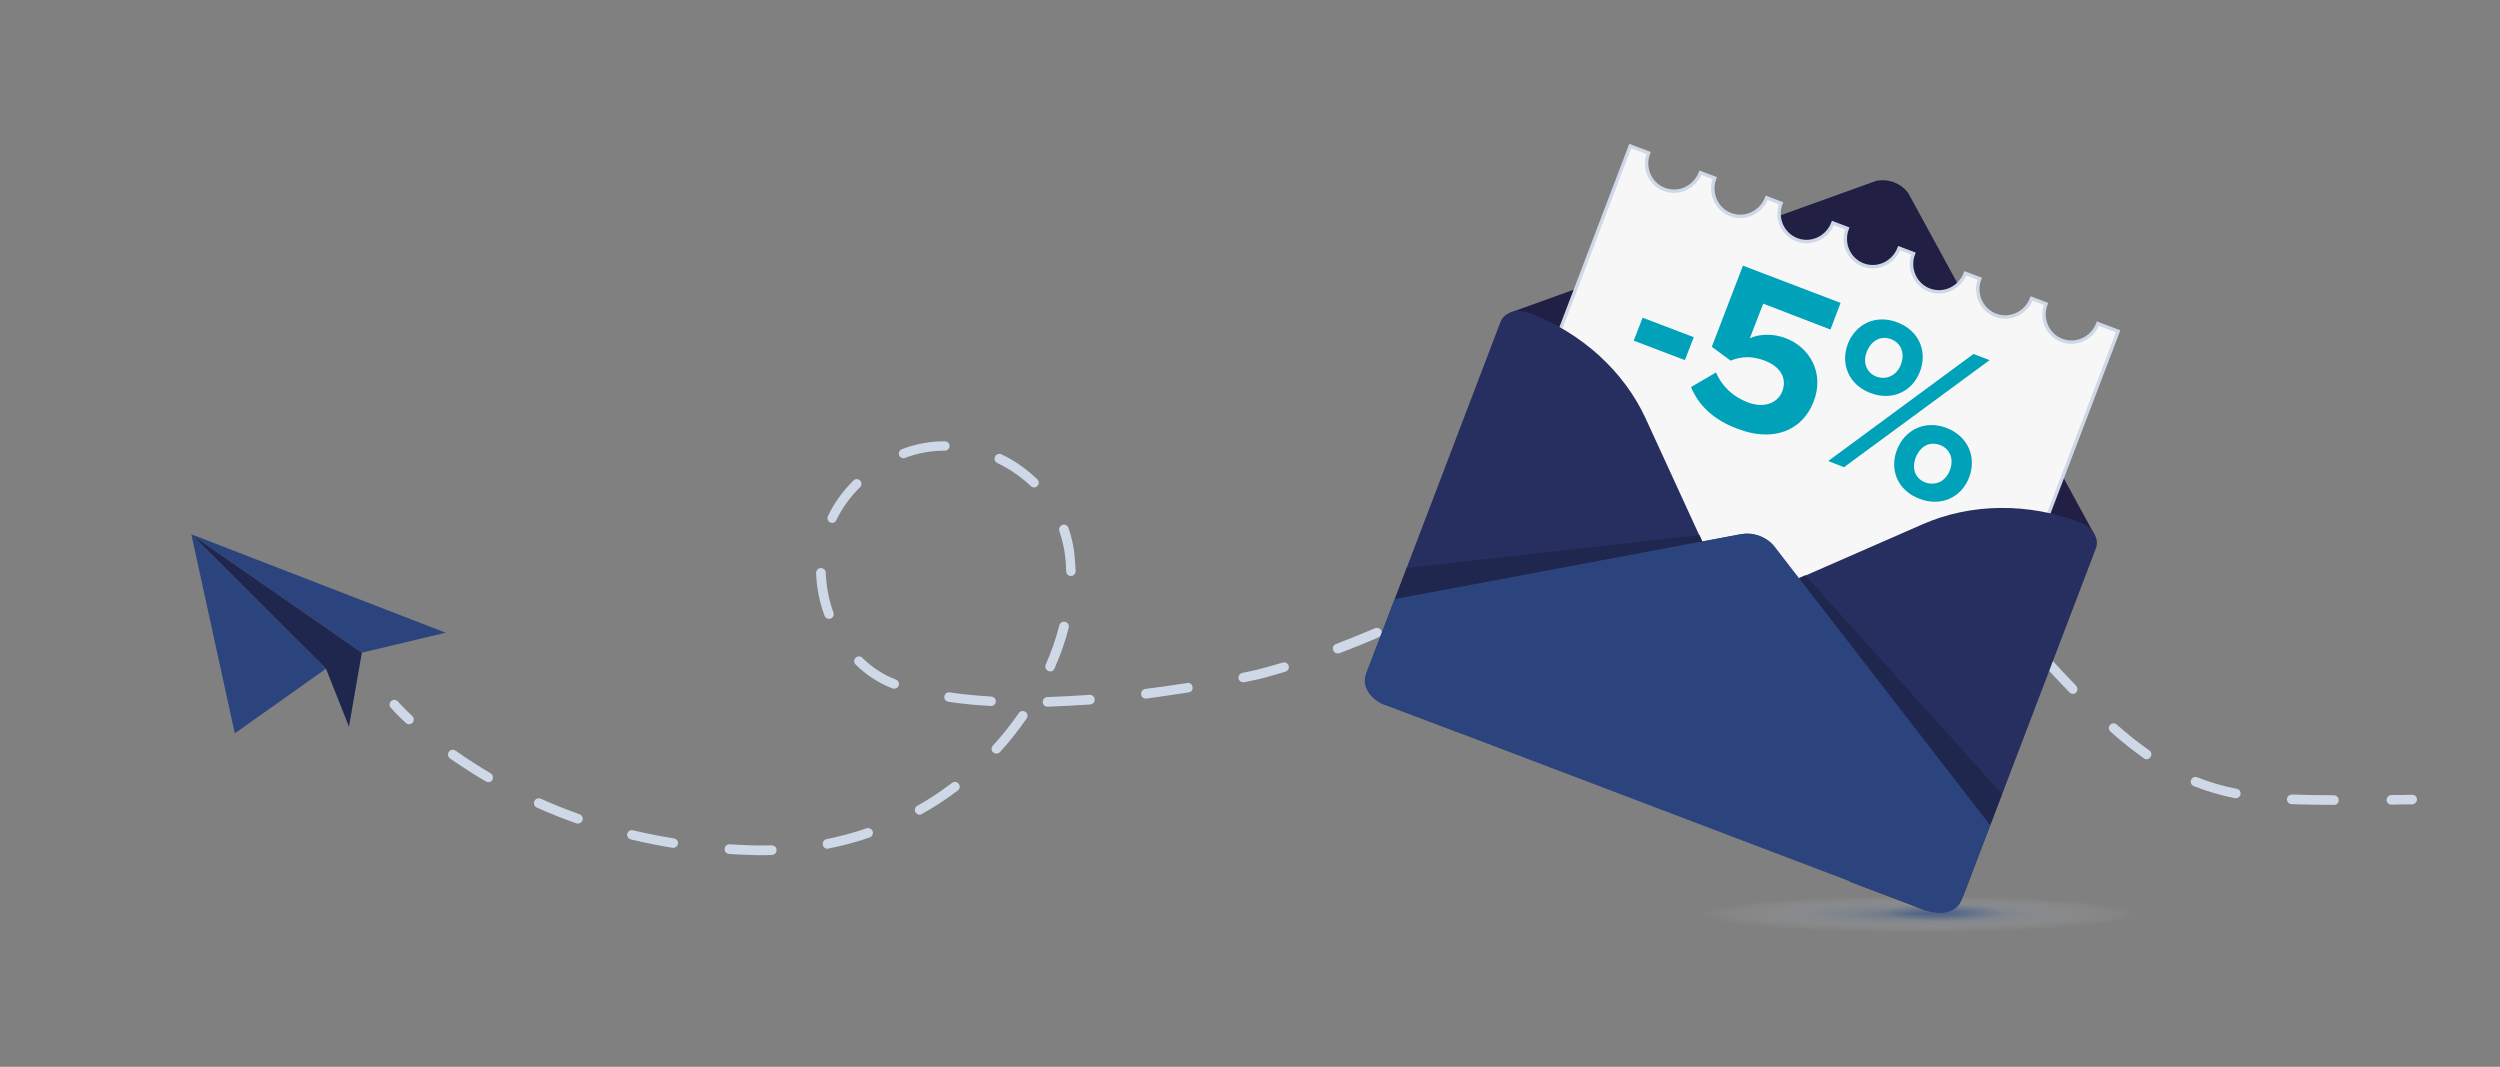
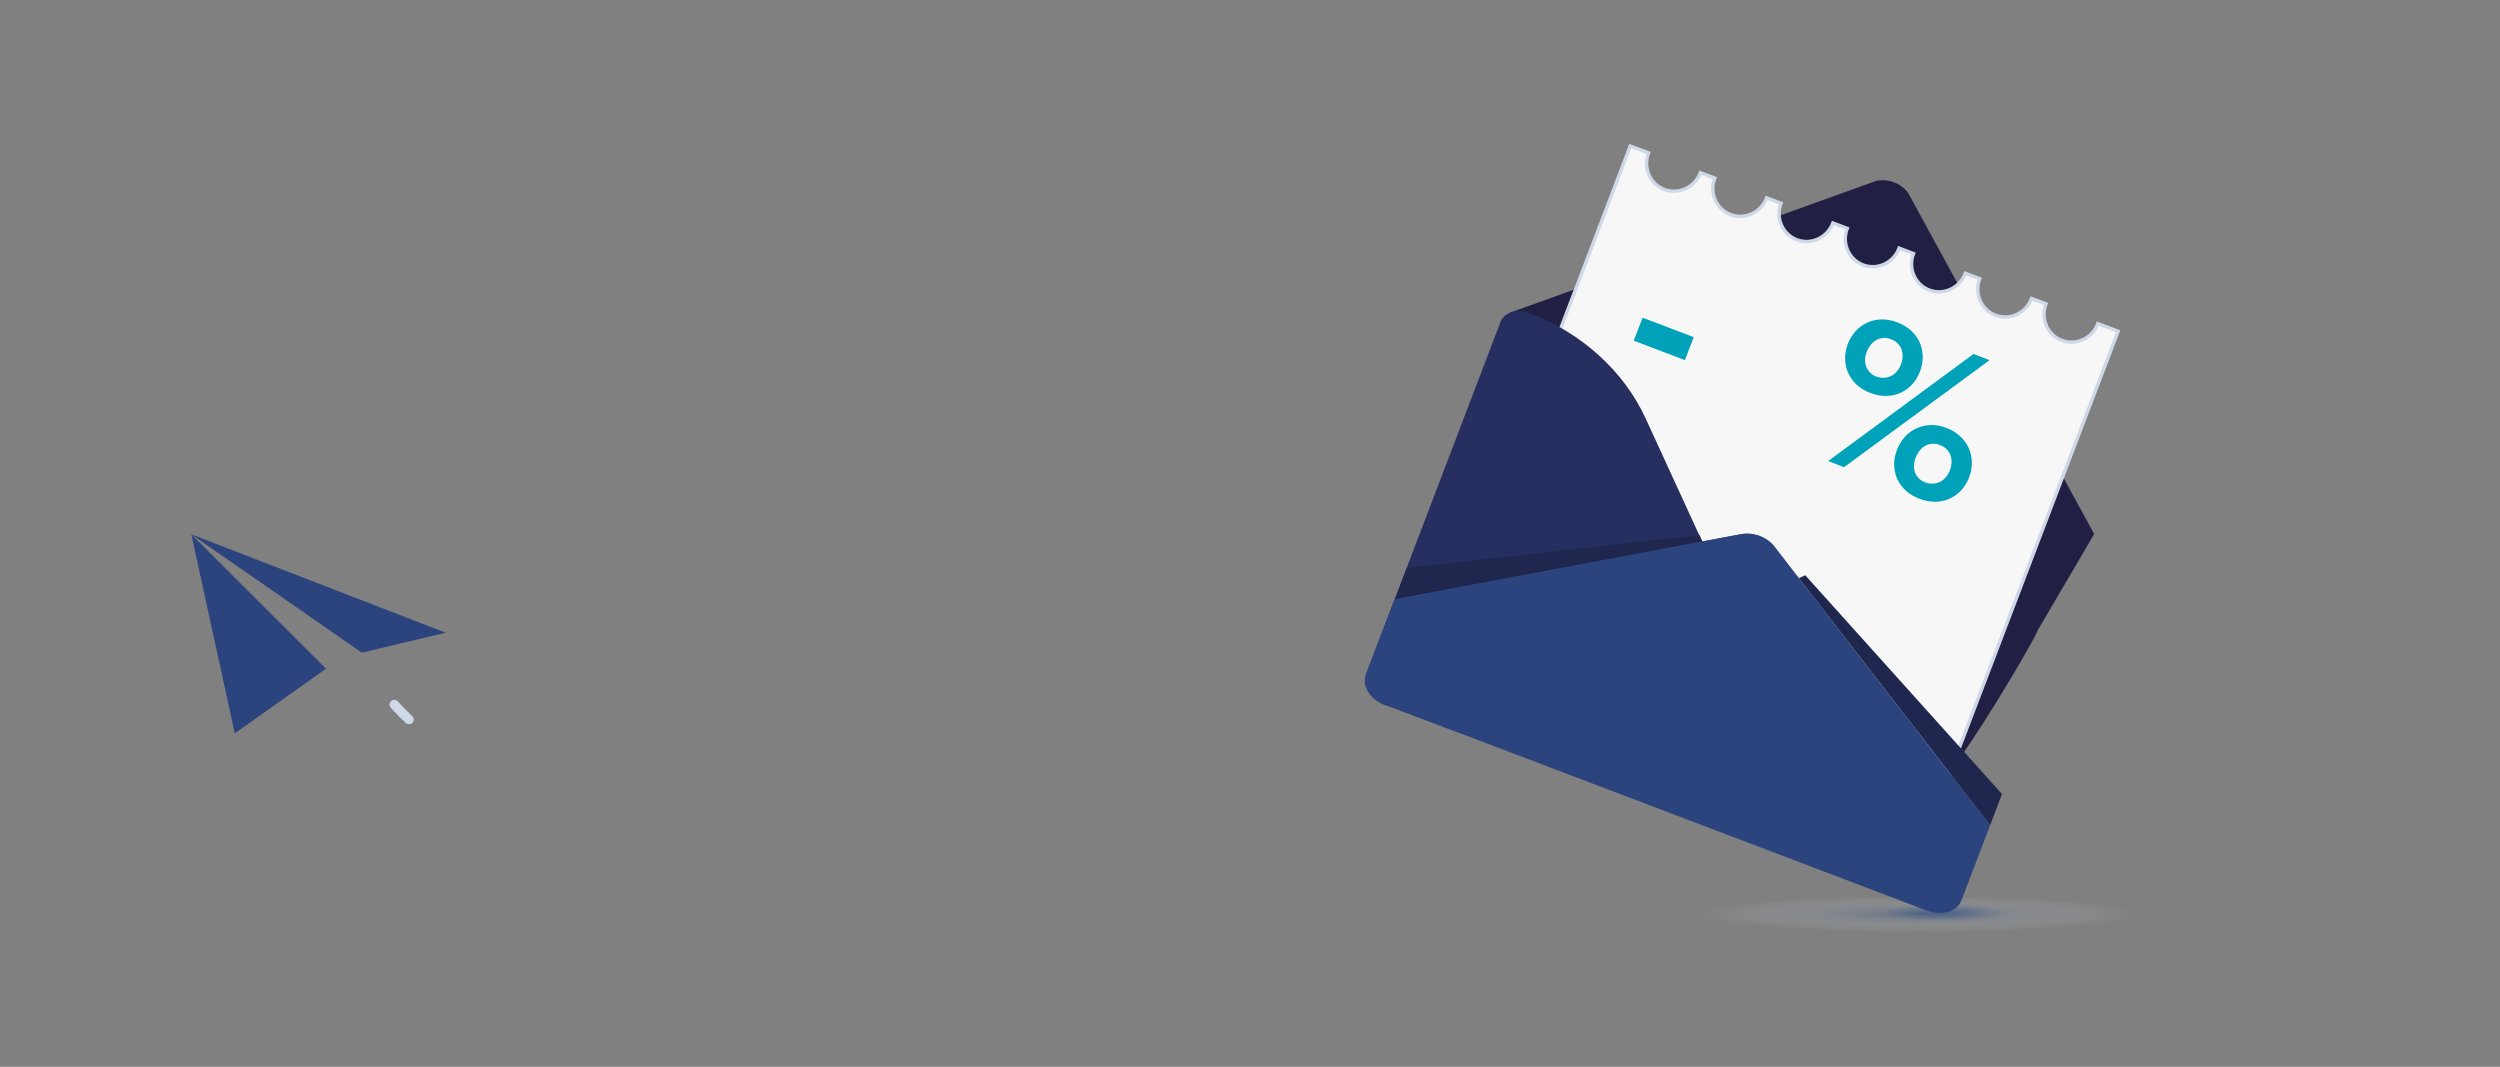
<svg xmlns="http://www.w3.org/2000/svg" xmlns:ns1="http://sodipodi.sourceforge.net/DTD/sodipodi-0.dtd" xmlns:ns2="http://www.inkscape.org/namespaces/inkscape" viewBox="0 0 621 265" fill="none" version="1.1" id="svg29" ns1:docname="newsletter_.svg" ns2:version="1.3.1 (91b66b0783, 2023-11-16)">
  <rect x="0" y="0" width="621" height="265" fill="#808080" stroke="none" />
  <ns1:namedview id="namedview29" pagecolor="#ffffff" bordercolor="#000000" borderopacity="0.25" ns2:showpageshadow="2" ns2:pageopacity="0.0" ns2:pagecheckerboard="0" ns2:deskcolor="#d1d1d1" ns2:zoom="2.020934" ns2:cx="310.5" ns2:cy="132.36454" ns2:window-width="1920" ns2:window-height="1017" ns2:window-x="-8" ns2:window-y="-8" ns2:window-maximized="1" ns2:current-layer="svg29" />
  <g clip-path="url(#clip0_6489_36317)" id="g21">
    <path d="M476.663 232.833C519.318 232.833 553.896 230.254 553.896 227.073C553.896 223.892 519.318 221.313 476.663 221.313C434.008 221.313 399.429 223.892 399.429 227.073C399.429 230.254 434.008 232.833 476.663 232.833Z" fill="url(#paint2_radial_6489_36317)" id="path3" />
    <path d="M482.741 229.462C494.642 229.462 504.29 228.2 504.29 226.644C504.29 225.087 494.642 223.825 482.741 223.825C470.839 223.825 461.191 225.087 461.191 226.644C461.191 228.2 470.839 229.462 482.741 229.462Z" fill="url(#paint3_radial_6489_36317)" id="path4" />
    <path d="M47.519 132.715L58.324 182.161L80.979 166.108L47.519 132.715Z" fill="#2C447D" id="path5" />
    <path d="M47.519 132.715L89.881 162.125L110.693 157.162L47.519 132.715Z" fill="#2C447D" id="path6" />
-     <path d="M47.519 132.715L80.979 166.108L86.688 180.507L89.881 162.125L47.519 132.715Z" fill="#20274E" id="path7" />
    <path d="M101.607 179.894C101.3 179.894 100.993 179.771 100.809 179.588C98.353 177.321 97.125 175.85 97.064 175.789C96.634 175.299 96.695 174.563 97.186 174.134C97.678 173.706 98.414 173.767 98.844 174.257C98.844 174.257 100.072 175.666 102.405 177.872C102.896 178.301 102.896 179.097 102.466 179.526C102.221 179.771 101.914 179.894 101.607 179.894Z" fill="#CFD8E7" id="path8" />
-     <path d="M189.032 212.429C188.111 212.429 187.251 212.429 186.331 212.368C184.612 212.307 182.831 212.245 181.112 212.123C180.437 212.061 179.946 211.51 180.007 210.836C180.068 210.162 180.621 209.672 181.296 209.733C183.015 209.856 184.734 209.917 186.392 209.978C188.172 210.04 189.953 210.04 191.672 209.978C192.347 209.978 192.9 210.468 192.9 211.142C192.9 211.816 192.409 212.368 191.733 212.368C190.812 212.429 189.891 212.429 189.032 212.429ZM205.547 210.836C204.994 210.836 204.503 210.468 204.38 209.856C204.258 209.182 204.687 208.569 205.301 208.446C208.678 207.772 212.055 206.853 215.247 205.75C215.861 205.567 216.536 205.873 216.782 206.486C216.966 207.098 216.659 207.772 216.045 208.018C212.73 209.182 209.231 210.101 205.792 210.775C205.731 210.836 205.608 210.836 205.547 210.836ZM167.237 210.591C167.176 210.591 167.114 210.591 167.053 210.591C163.553 210.04 160.054 209.304 156.677 208.508C156.063 208.324 155.634 207.711 155.818 207.098C155.941 206.486 156.616 206.057 157.23 206.241C160.545 207.037 163.983 207.711 167.421 208.263C168.097 208.385 168.526 208.998 168.404 209.611C168.342 210.162 167.851 210.591 167.237 210.591ZM143.539 204.586C143.416 204.586 143.293 204.586 143.171 204.525C139.855 203.361 136.54 202.013 133.348 200.604C132.734 200.359 132.488 199.623 132.734 199.011C132.979 198.398 133.716 198.153 134.33 198.398C137.461 199.807 140.715 201.094 143.969 202.258C144.583 202.503 144.89 203.177 144.705 203.79C144.46 204.28 144.03 204.586 143.539 204.586ZM228.447 202.381C228.017 202.381 227.649 202.135 227.403 201.768C227.096 201.216 227.28 200.481 227.833 200.175C230.841 198.52 233.727 196.56 236.489 194.477C237.042 194.048 237.779 194.17 238.147 194.722C238.577 195.273 238.454 196.008 237.902 196.376C235.077 198.52 232.069 200.481 228.999 202.197C228.815 202.319 228.631 202.381 228.447 202.381ZM579.805 199.93C575.568 199.93 572.253 199.868 569.245 199.746C568.569 199.746 568.078 199.133 568.078 198.52C568.078 197.908 568.692 197.356 569.306 197.356C572.253 197.479 575.568 197.54 579.743 197.54C580.418 197.54 580.91 198.092 580.91 198.704C581.032 199.378 580.48 199.93 579.805 199.93ZM555.431 198.275C555.37 198.275 555.308 198.275 555.186 198.275C551.502 197.54 548.187 196.56 544.933 195.273C544.319 195.028 544.012 194.354 544.257 193.741C544.503 193.129 545.178 192.822 545.792 193.067C548.862 194.293 552.116 195.273 555.615 195.947C556.291 196.07 556.659 196.682 556.536 197.356C556.475 197.846 555.984 198.275 555.431 198.275ZM121.314 194.293C121.13 194.293 120.885 194.231 120.7 194.109C117.631 192.332 114.622 190.371 111.798 188.411C111.246 188.043 111.123 187.308 111.491 186.756C111.86 186.205 112.596 186.082 113.149 186.45C115.912 188.411 118.859 190.31 121.867 192.087C122.419 192.393 122.604 193.129 122.297 193.741C122.112 194.109 121.744 194.293 121.314 194.293ZM533.207 188.594C532.961 188.594 532.715 188.533 532.531 188.349C529.83 186.45 527.129 184.305 524.243 181.732C523.752 181.303 523.69 180.568 524.12 180.078C524.55 179.587 525.287 179.526 525.778 179.955C528.602 182.467 531.242 184.55 533.882 186.389C534.434 186.756 534.557 187.492 534.189 188.043C533.943 188.411 533.575 188.594 533.207 188.594ZM247.479 187.185C247.172 187.185 246.926 187.063 246.681 186.879C246.19 186.45 246.19 185.653 246.619 185.224C248.952 182.712 251.101 179.955 253.066 177.137C253.434 176.585 254.171 176.463 254.723 176.83C255.276 177.198 255.399 177.933 255.03 178.485C253.004 181.364 250.794 184.183 248.4 186.818C248.154 187.063 247.847 187.185 247.479 187.185ZM260.188 175.544C259.574 175.544 259.021 175.053 259.021 174.379C259.021 173.705 259.512 173.154 260.188 173.154C263.503 173.031 267.064 172.848 270.624 172.603C271.3 172.541 271.852 173.031 271.914 173.705C271.975 174.379 271.484 174.931 270.809 174.992C267.125 175.237 263.564 175.421 260.188 175.544ZM246.19 175.36H246.128C242.383 175.176 238.822 174.808 235.569 174.318C234.893 174.196 234.463 173.644 234.586 172.97C234.709 172.296 235.262 171.867 235.937 171.99C239.129 172.48 242.629 172.786 246.251 173.031C246.926 173.093 247.418 173.644 247.356 174.257C247.356 174.87 246.804 175.36 246.19 175.36ZM284.622 173.522C284.008 173.522 283.517 173.093 283.456 172.48C283.394 171.806 283.824 171.255 284.5 171.132C287.938 170.703 291.376 170.213 294.875 169.661C295.55 169.539 296.164 169.968 296.226 170.642C296.349 171.316 295.919 171.929 295.243 171.99C291.744 172.541 288.245 173.031 284.806 173.522C284.745 173.522 284.684 173.522 284.622 173.522ZM514.911 172.357C514.604 172.357 514.297 172.235 514.052 171.99C511.78 169.661 509.447 167.149 506.868 164.331C506.439 163.841 506.439 163.105 506.93 162.677C507.421 162.248 508.158 162.248 508.588 162.738C511.166 165.556 513.499 168.068 515.709 170.335C516.139 170.826 516.139 171.561 515.709 171.99C515.525 172.296 515.218 172.357 514.911 172.357ZM222.123 171.071C222 171.071 221.816 171.071 221.694 171.009C218.378 169.723 215.247 167.762 212.546 165.066C212.055 164.637 212.055 163.841 212.546 163.412C213.037 162.922 213.774 162.922 214.203 163.412C216.721 165.863 219.483 167.64 222.553 168.804C223.167 169.049 223.474 169.723 223.228 170.335C223.044 170.764 222.614 171.071 222.123 171.071ZM308.812 169.478C308.259 169.478 307.768 169.11 307.645 168.559C307.522 167.946 307.952 167.272 308.566 167.149C310.715 166.72 312.004 166.414 312.004 166.414C312.004 166.414 314.521 165.801 318.635 164.576C319.249 164.392 319.924 164.76 320.108 165.372C320.292 165.985 319.924 166.659 319.31 166.843C315.074 168.13 312.618 168.742 312.495 168.742C312.434 168.742 311.206 169.049 308.996 169.478C308.996 169.478 308.873 169.478 308.812 169.478ZM260.863 166.782C260.679 166.782 260.556 166.72 260.372 166.659C259.758 166.414 259.512 165.679 259.758 165.066C261.17 161.88 262.336 158.571 263.134 155.324C263.319 154.711 263.933 154.282 264.608 154.466C265.222 154.65 265.652 155.263 265.467 155.937C264.608 159.307 263.441 162.677 261.968 165.985C261.784 166.537 261.354 166.782 260.863 166.782ZM332.264 162.309C331.773 162.309 331.343 162.003 331.159 161.512C330.913 160.9 331.22 160.226 331.834 159.981C335.088 158.755 338.342 157.407 341.535 156.059C342.148 155.814 342.824 156.059 343.131 156.672C343.376 157.285 343.131 157.959 342.517 158.265C339.324 159.674 336.009 161.022 332.755 162.248C332.571 162.309 332.387 162.309 332.264 162.309ZM498.458 154.282C498.151 154.282 497.782 154.16 497.537 153.853C495.204 151.28 492.748 148.829 490.169 146.623C489.678 146.194 489.617 145.459 490.047 144.969C490.476 144.479 491.213 144.418 491.704 144.846C494.344 147.113 496.923 149.687 499.256 152.322C499.685 152.812 499.624 153.547 499.133 153.976C499.01 154.16 498.764 154.282 498.458 154.282ZM205.915 153.731C205.424 153.731 204.994 153.424 204.81 152.934C203.521 149.503 202.846 145.888 202.723 142.334C202.723 141.66 203.214 141.109 203.889 141.109C204.565 141.109 205.117 141.599 205.117 142.273C205.24 145.643 205.854 148.952 207.02 152.138C207.266 152.75 206.959 153.424 206.284 153.67C206.161 153.731 206.038 153.731 205.915 153.731ZM354.673 152.383C354.243 152.383 353.813 152.138 353.629 151.709C353.322 151.096 353.568 150.422 354.12 150.116C357.251 148.523 360.321 146.868 363.329 145.153C363.882 144.846 364.619 145.03 364.987 145.582C365.355 146.133 365.11 146.868 364.557 147.236C361.549 148.952 358.418 150.667 355.287 152.26C355.041 152.383 354.857 152.383 354.673 152.383ZM266.02 143.07C265.345 143.07 264.853 142.579 264.853 141.905C264.792 140.435 264.731 138.964 264.485 137.494C264.24 135.594 263.748 133.756 263.134 131.918C262.95 131.305 263.257 130.631 263.871 130.386C264.485 130.141 265.16 130.509 265.406 131.122C266.081 133.082 266.572 135.104 266.818 137.126C267.002 138.658 267.125 140.19 267.186 141.783C267.248 142.518 266.695 143.07 266.02 143.07ZM375.792 140.006C375.363 140.006 374.994 139.822 374.749 139.455C374.38 138.903 374.564 138.168 375.117 137.8C378.125 135.962 381.256 134.246 384.51 132.776C385.124 132.47 385.8 132.776 386.107 133.327C386.414 133.94 386.107 134.614 385.554 134.92C382.423 136.391 379.353 138.045 376.468 139.822C376.222 139.945 376.038 140.006 375.792 140.006ZM479.671 138.719C479.487 138.719 479.241 138.658 479.057 138.535C476.11 136.82 473.04 135.227 469.848 133.818C469.234 133.572 468.988 132.837 469.234 132.224C469.48 131.612 470.216 131.367 470.83 131.612C474.084 133.021 477.277 134.675 480.285 136.452C480.837 136.759 481.022 137.494 480.715 138.107C480.469 138.535 480.101 138.719 479.671 138.719ZM398.14 130.203C397.649 130.203 397.157 129.835 396.973 129.345C396.789 128.732 397.157 128.058 397.771 127.874C401.148 126.894 404.648 126.159 408.147 125.607C408.822 125.485 409.436 125.975 409.498 126.587C409.62 127.261 409.129 127.874 408.515 127.935C405.139 128.487 401.701 129.222 398.385 130.141C398.385 130.141 398.263 130.203 398.14 130.203ZM206.713 129.896C206.529 129.896 206.345 129.835 206.222 129.774C205.608 129.467 205.363 128.793 205.67 128.181C207.205 124.933 209.353 121.992 211.993 119.357C212.484 118.867 213.221 118.929 213.651 119.357C214.142 119.848 214.081 120.583 213.651 121.012C211.195 123.401 209.231 126.159 207.757 129.161C207.573 129.651 207.143 129.896 206.713 129.896ZM457.078 129.467C456.955 129.467 456.894 129.467 456.771 129.406C453.517 128.548 450.079 127.874 446.58 127.384C445.904 127.261 445.475 126.71 445.597 126.036C445.72 125.362 446.273 124.933 446.948 125.056C450.509 125.546 454.008 126.281 457.385 127.139C457.999 127.323 458.429 127.935 458.244 128.609C458.122 129.1 457.631 129.467 457.078 129.467ZM422.329 126.465C421.715 126.465 421.163 125.975 421.163 125.362C421.101 124.688 421.654 124.137 422.268 124.137C424.846 124.014 427.363 123.892 429.88 123.892C430.863 123.892 431.845 123.892 432.889 123.953C433.564 123.953 434.055 124.504 434.055 125.178C434.055 125.852 433.503 126.342 432.827 126.342C431.845 126.342 430.863 126.281 429.88 126.281C427.425 126.281 424.908 126.342 422.39 126.465H422.329ZM256.872 121.073C256.565 121.073 256.258 120.95 256.013 120.705C255.522 120.215 254.969 119.725 254.416 119.296C252.39 117.581 250.119 116.171 247.725 115.007C247.111 114.701 246.865 114.027 247.172 113.414C247.479 112.801 248.154 112.556 248.768 112.863C251.408 114.088 253.803 115.681 255.951 117.519C256.565 118.009 257.118 118.561 257.67 119.051C258.162 119.541 258.162 120.277 257.67 120.705C257.486 120.95 257.179 121.073 256.872 121.073ZM224.456 113.843C223.965 113.843 223.535 113.537 223.351 113.108C223.106 112.495 223.413 111.821 224.026 111.576C227.342 110.289 230.964 109.615 234.648 109.615H234.709C235.384 109.615 235.876 110.167 235.876 110.779C235.876 111.392 235.323 111.944 234.709 111.944H234.648C231.21 111.944 227.956 112.556 224.886 113.72C224.763 113.843 224.64 113.843 224.456 113.843Z" fill="#CFD8E7" id="path9" />
-     <path d="M593.986 199.869C593.311 199.869 592.82 199.317 592.82 198.705C592.82 198.031 593.372 197.54 593.986 197.479C595.705 197.479 597.424 197.479 599.205 197.418C599.88 197.418 600.371 197.969 600.371 198.582C600.371 199.256 599.819 199.746 599.205 199.808C597.424 199.808 595.705 199.808 593.986 199.869Z" fill="#CFD8E7" id="path10" />
    <path d="M465.919 44.974L375.178 77.632L366.338 104.652C365.11 107.838 351.849 154.099 355.471 155.508L435.59 137.126L478.504 197.234C482.127 198.643 505.088 159.613 506.254 156.427L520.191 132.653L474.084 48.099C472.365 45.525 468.927 44.239 465.919 44.974Z" fill="#211F44" id="path11" />
    <path d="M521.112 80.389C519.7 84.065 515.709 85.903 512.148 84.555C508.587 83.207 506.807 79.163 508.219 75.487L504.658 74.139C503.246 77.815 499.256 79.653 495.695 78.305C492.134 76.957 490.353 72.913 491.765 69.237L488.205 67.889C486.793 71.565 482.802 73.404 479.241 72.056C475.68 70.708 473.9 66.664 475.312 62.987L471.751 61.639C470.339 65.316 466.348 67.154 462.788 65.806C459.227 64.458 457.446 60.414 458.858 56.738L455.297 55.39C453.885 59.066 449.895 60.904 446.334 59.556C442.773 58.208 440.993 54.164 442.405 50.488L438.844 49.14C437.432 52.816 433.441 54.654 429.88 53.306C426.32 51.959 424.539 47.915 425.951 44.238L422.39 42.89C420.978 46.567 416.988 48.405 413.427 47.057C409.866 45.709 408.086 41.665 409.498 37.989L404.954 36.273L356.023 164.637L477.215 210.652L526.146 82.288L521.112 80.389Z" fill="#F7F7F7" stroke="#CFD8E7" stroke-width="0.85" stroke-miterlimit="10" id="path12" />
-     <path d="M432.275 150.054L477.645 130.202C489.555 124.994 503.799 124.81 516.753 129.773C519.822 130.937 521.542 133.817 520.621 136.207L503.799 180.322L487.591 222.784C486.67 225.173 481.206 227.195 478.136 226.092L459.411 218.985L430.249 155.507C429.205 153.301 430.126 150.973 432.275 150.054Z" fill="#262F5F" id="path13" />
    <path d="M429.451 148.952L408.822 104.04C403.42 92.214 392.86 82.656 379.906 77.754C376.836 76.59 373.643 77.57 372.723 79.96L355.901 124.075L339.508 167.027C338.588 169.416 340.92 173.889 343.99 175.053L363.329 182.345L427.363 154.282C429.573 153.363 430.433 151.035 429.451 148.952Z" fill="#262F5F" id="path14" />
    <path d="M470.216 180.996L446.58 177.014C445.536 179.832 461.805 197.662 458.122 196.314L343.929 175.114C340.307 173.705 338.219 170.335 339.263 167.578L346.385 148.89L432.459 132.714C433.871 132.469 435.345 132.592 436.757 133.082C438.291 133.633 439.703 134.552 440.686 135.839L470.216 180.996Z" fill="#2C447D" id="path15" />
    <path d="M349.454 141.048L422.145 132.898L422.881 134.553L346.507 148.829L349.454 141.048Z" fill="#20274E" id="path16" />
    <path d="M405.814 84.616L408.024 78.918L420.733 83.758L418.523 89.457L405.814 84.616Z" fill="#00A2B9" id="path17" />
-     <path d="M420.057 96.135L426.258 92.52C427.67 95.89 430.433 98.525 434.116 99.934C438.291 101.527 441.606 100.057 442.711 97.238C443.939 94.113 442.405 91.111 438.353 89.579C435.467 88.476 432.766 88.415 429.88 89.579L425.214 86.148L432.95 65.99L457.2 75.242L454.683 81.859L437.984 75.426L434.669 84.004C437.002 82.962 440.379 82.778 443.571 84.004C449.526 86.271 453.271 92.643 450.509 99.75C447.623 107.226 440.194 109.799 431.722 106.552C425.521 104.285 421.838 100.547 420.057 96.135Z" fill="#00A2B9" id="path18" />
    <path d="M454.131 114.517L490.231 87.925L494.221 89.457L458.06 116.049L454.131 114.517ZM458.981 85.474C460.884 80.511 465.919 77.999 471.321 80.082C476.785 82.165 478.811 87.374 476.908 92.337C475.005 97.238 470.032 99.689 464.568 97.606C459.227 95.584 457.139 90.376 458.981 85.474ZM472.181 90.56C473.286 87.68 472.181 85.168 469.725 84.249C467.331 83.33 464.875 84.433 463.708 87.374C462.603 90.192 463.77 92.643 466.103 93.562C468.62 94.42 471.137 93.317 472.181 90.56ZM471.198 111.76C473.102 106.797 478.136 104.223 483.539 106.306C488.941 108.39 491.029 113.659 489.125 118.622C487.222 123.524 482.188 125.975 476.785 123.891C471.383 121.869 469.295 116.661 471.198 111.76ZM484.337 116.845C485.442 113.965 484.337 111.453 481.881 110.534C479.425 109.615 477.031 110.718 475.864 113.659C474.759 116.539 475.864 118.928 478.259 119.848C480.776 120.705 483.232 119.664 484.337 116.845Z" fill="#00A2B9" id="path19" />
    <path d="M497.292 197.233L448.422 142.885L446.826 143.62L494.345 205.014L497.292 197.233Z" fill="#20274E" id="path20" />
    <path d="M494.344 205.015L487.223 223.641C486.179 226.46 482.373 227.563 478.689 226.215L344.052 175.053C340.43 173.644 338.342 170.274 339.386 167.516L346.508 148.829L432.582 132.653C433.994 132.408 435.468 132.53 436.88 133.02C438.414 133.572 439.827 134.491 440.809 135.778L494.344 205.015Z" fill="#2C447D" id="path21" />
  </g>
  <defs id="defs29">
    <linearGradient id="paint0_linear_6489_36317" x1="276.699" y1="255.838" x2="277.002" y2="227.19" gradientUnits="userSpaceOnUse">
      <stop stop-color="white" id="stop21" />
      <stop offset="1" stop-color="white" stop-opacity="0" id="stop22" />
    </linearGradient>
    <linearGradient id="paint1_linear_6489_36317" x1="276.699" y1="261.767" x2="277.002" y2="233.12" gradientUnits="userSpaceOnUse">
      <stop stop-color="white" id="stop23" />
      <stop offset="1" stop-color="white" stop-opacity="0" id="stop24" />
    </linearGradient>
    <radialGradient id="paint2_radial_6489_36317" cx="0" cy="0" r="1" gradientUnits="userSpaceOnUse" gradientTransform="translate(476.67 227.061) scale(54.66 4.535)">
      <stop stop-color="#3B5989" stop-opacity="0.4" id="stop25" />
      <stop offset="1" stop-color="white" stop-opacity="0" id="stop26" />
    </radialGradient>
    <radialGradient id="paint3_radial_6489_36317" cx="0" cy="0" r="1" gradientUnits="userSpaceOnUse" gradientTransform="translate(482.761 226.665) scale(15.249 2.236)">
      <stop stop-color="#113D89" stop-opacity="0.4" id="stop27" />
      <stop offset="0.067" stop-color="#113D89" stop-opacity="0.373" id="stop28" />
      <stop offset="0.996" stop-color="#113D89" stop-opacity="0" id="stop29" />
    </radialGradient>
    <clipPath id="clip0_6489_36317">
      <rect width="621" height="265" fill="white" id="rect29" />
    </clipPath>
  </defs>
</svg>